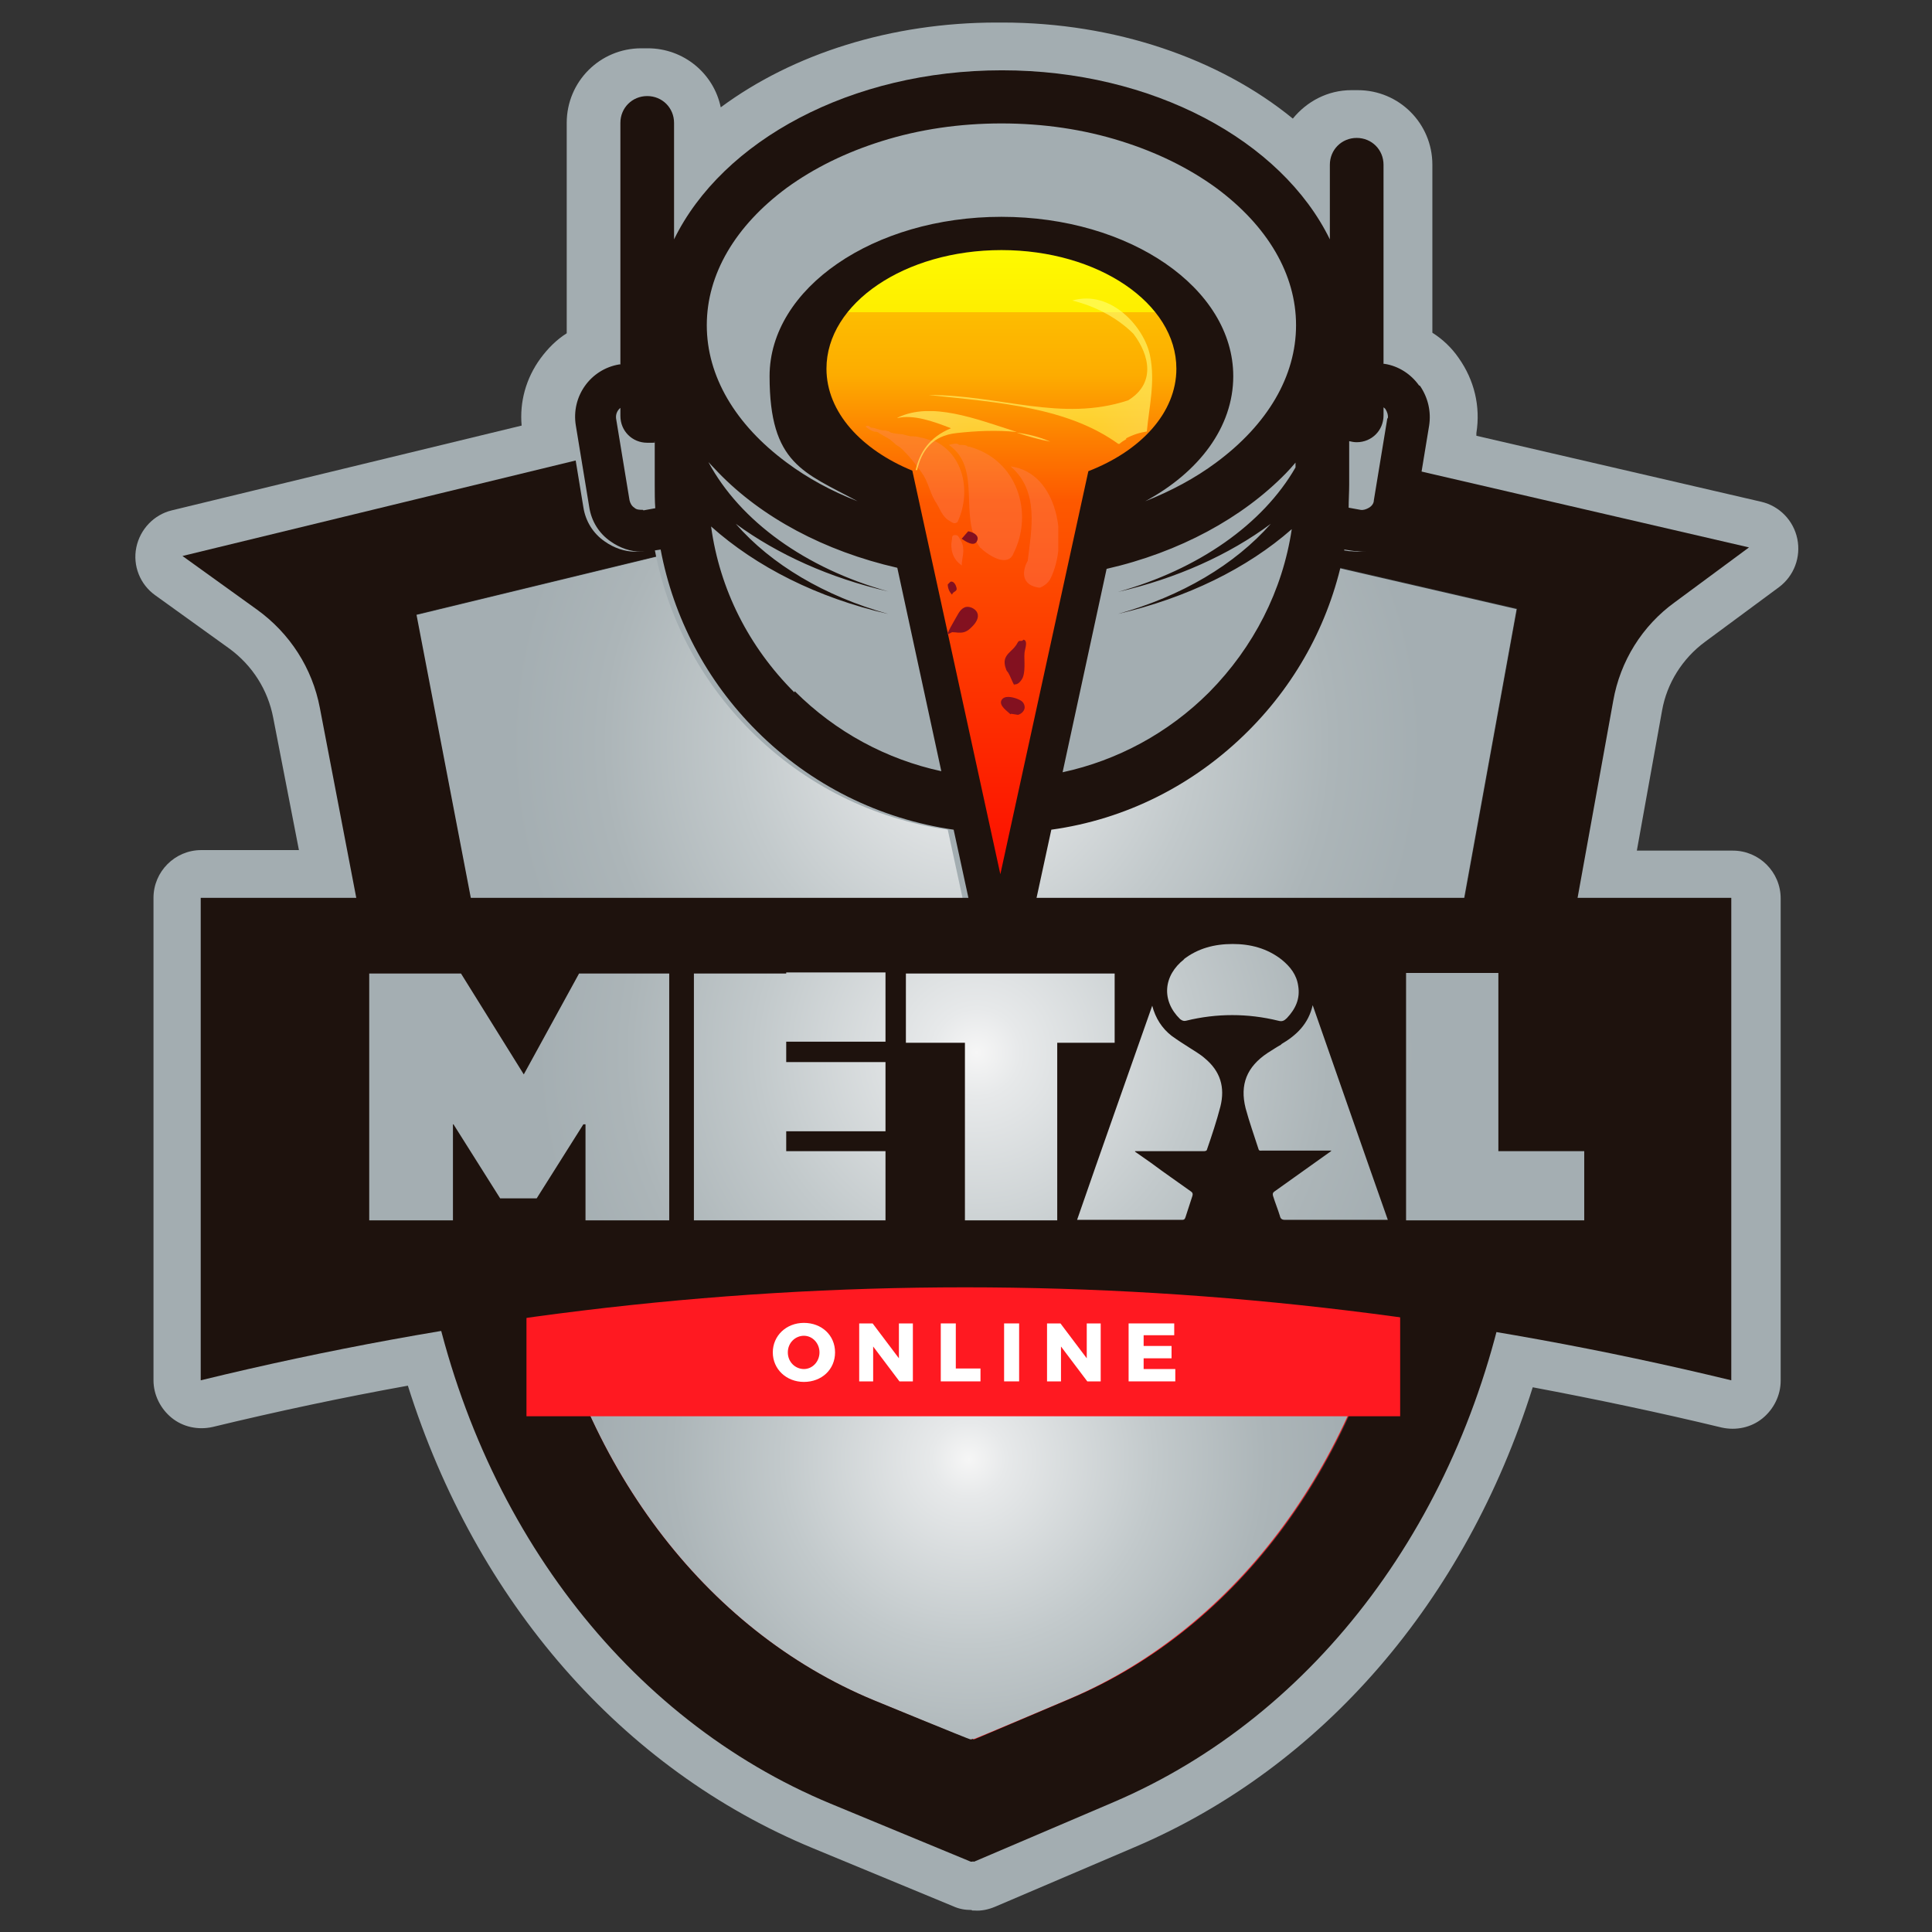
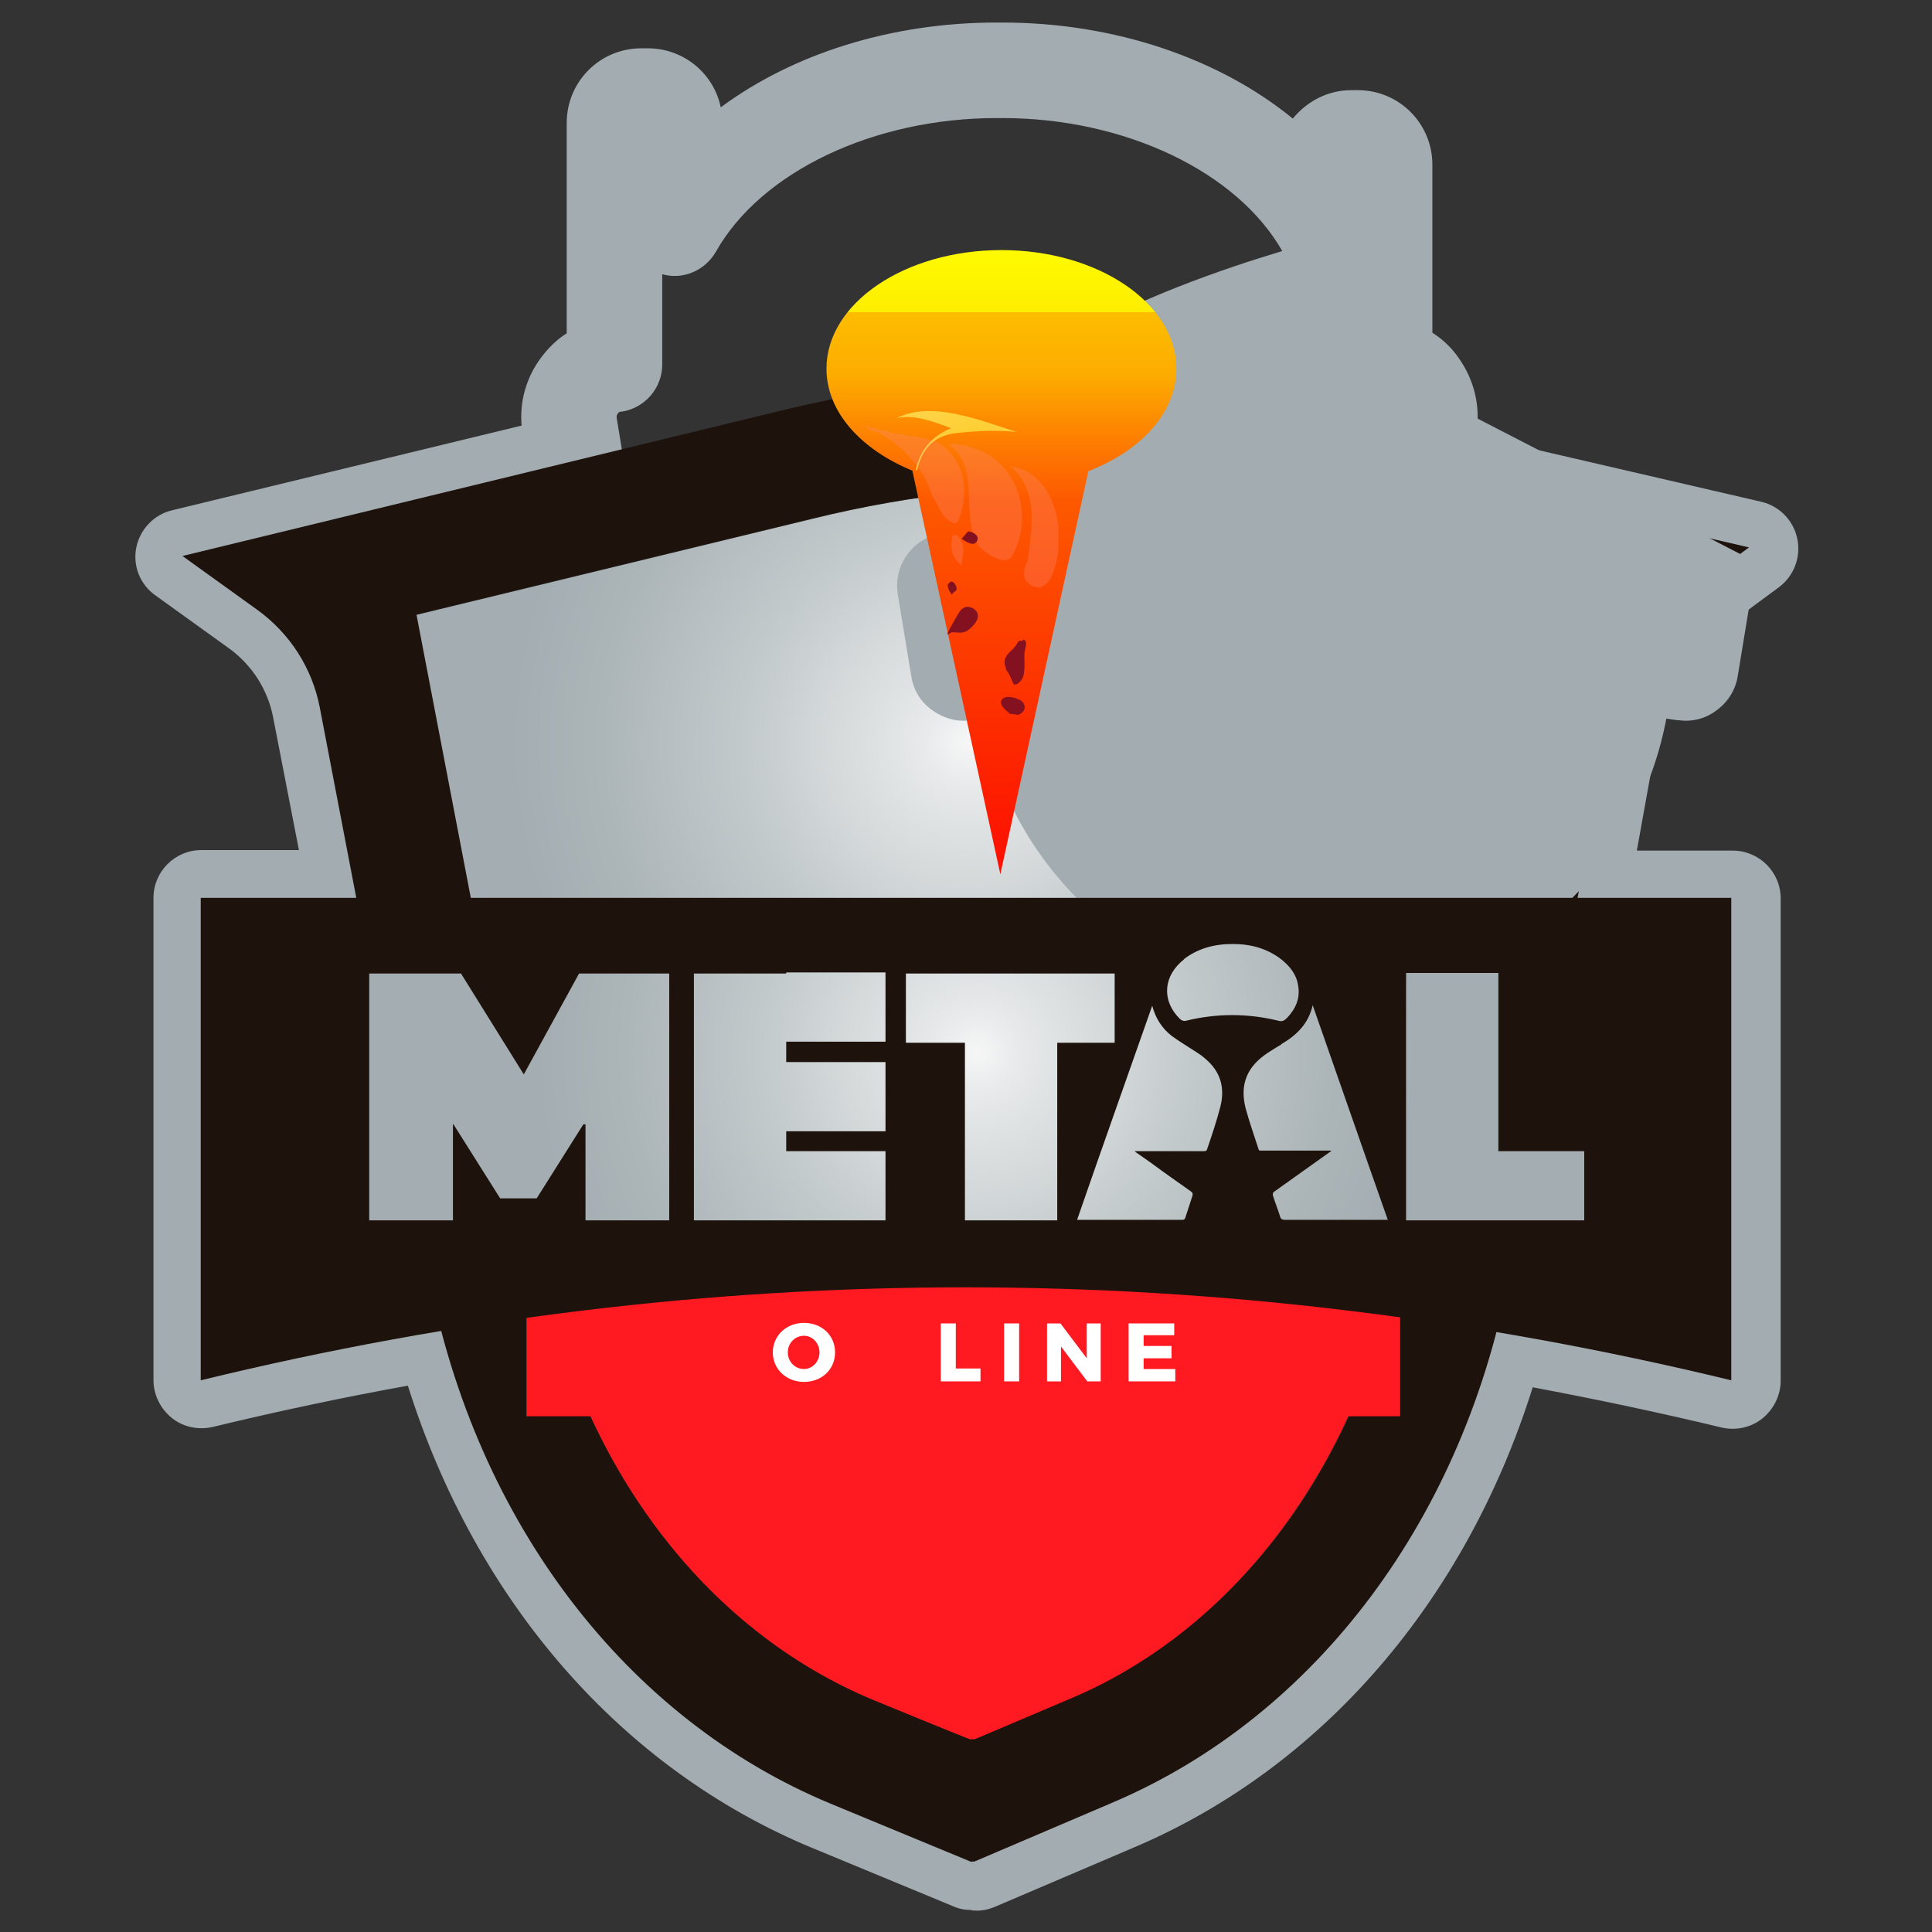
<svg xmlns="http://www.w3.org/2000/svg" version="1.1" viewBox="0 0 360 360">
  <rect x="0" y="0" width="360" height="360" fill="#333333" stroke="none" />
  <defs>
    <style>
      .st0 {
        fill: none;
      }

      .st1 {
        mix-blend-mode: multiply;
        opacity: .3;
      }

      .st2 {
        fill: url(#radial-gradient);
      }

      .st3 {
        fill: url(#linear-gradient);
      }

      .st4 {
        fill: #ff1921;
      }

      .st5 {
        fill: #fd8b7a;
      }

      .st6 {
        isolation: isolate;
      }

      .st7 {
        fill: #831120;
      }

      .st8 {
        clip-path: url(#clippath-10);
      }

      .st9 {
        fill: #1e120d;
      }

      .st10 {
        clip-path: url(#clippath-1);
      }

      .st11 {
        clip-path: url(#clippath-3);
      }

      .st12 {
        clip-path: url(#clippath-4);
      }

      .st13 {
        clip-path: url(#clippath-2);
      }

      .st14 {
        clip-path: url(#clippath-7);
      }

      .st15 {
        clip-path: url(#clippath-6);
      }

      .st16 {
        clip-path: url(#clippath-9);
      }

      .st17 {
        clip-path: url(#clippath-8);
      }

      .st18 {
        clip-path: url(#clippath-5);
      }

      .st19 {
        fill: #fff;
      }

      .st20 {
        opacity: .6;
      }

      .st21 {
        fill: #a3adb1;
      }

      .st22 {
        fill: url(#radial-gradient1);
      }

      .st23 {
        fill: url(#radial-gradient3);
      }

      .st24 {
        fill: url(#radial-gradient2);
      }

      .st25 {
        fill: url(#radial-gradient5);
      }

      .st26 {
        fill: url(#radial-gradient4);
      }

      .st27 {
        clip-path: url(#clippath);
      }
    </style>
    <clipPath id="clippath">
      <path class="st0" d="M179.9,91.7h-.3c-9.5,1-19,2.7-28.3,5l-73.8,17.9,20.1,104.6h165.8l19.2-105.7-74-17.1c-9.3-2.2-18.9-3.7-28.3-4.7h-.3Z" />
    </clipPath>
    <radialGradient id="radial-gradient" cx="0" cy="360" fx="0" fy="360" r="1" gradientTransform="translate(180.1 30882.2) scale(85.4 -85.4)" gradientUnits="userSpaceOnUse">
      <stop offset="0" stop-color="#f6f6f6" />
      <stop offset=".1" stop-color="#e7e9ea" />
      <stop offset=".5" stop-color="#c2c9cb" />
      <stop offset=".8" stop-color="#acb5b8" />
      <stop offset="1" stop-color="#a4aeb2" />
    </radialGradient>
    <clipPath id="clippath-1">
      <path class="st0" d="M97.6,219.1l2.8,14.8c7.5,38.8,30.8,69.8,62.3,82.9l18,7.4h.3c0-.1,0-.1,0-.1h.3c0,.1,17.9-7.5,17.9-7.5,31.4-13.4,54.4-44.6,61.5-83.5l2.5-14H97.6Z" />
    </clipPath>
    <radialGradient id="radial-gradient1" cx="0" cy="360" fx="0" fy="360" r="1" gradientTransform="translate(180.5 25255.9) scale(69.4 -69.4)" gradientUnits="userSpaceOnUse">
      <stop offset="0" stop-color="#f6f6f6" />
      <stop offset=".1" stop-color="#e7e9ea" />
      <stop offset=".5" stop-color="#c2c9cb" />
      <stop offset=".8" stop-color="#acb5b8" />
      <stop offset="1" stop-color="#a4aeb2" />
    </radialGradient>
    <clipPath id="clippath-2">
      <path class="st0" d="M200.8,227.3c.1,0,.1,0,.2,0,6.4,0,12.8,0,19.3,0,.4,0,.5-.2.6-.5.4-1.3.9-2.7,1.3-4,.1-.4,0-.6-.3-.8-2.5-1.8-5-3.5-7.4-5.3-1-.7-2-1.4-3-2.1,0,0,0,0,0-.1h10.1c.9,0,1.9,0,2.8,0,.2,0,.5-.1.5-.3.9-2.6,1.8-5.3,2.5-8,.9-3.6,0-6.6-2.9-9-.9-.8-2-1.4-2.9-2-1.1-.7-2.2-1.4-3.3-2.2-1.8-1.4-3-3.3-3.6-5.6-4.7,13.4-9.4,26.6-14,39.9M238.8,194.6c-.9.5-1.8,1.1-2.6,1.6-3.9,2.6-5.2,5.9-4.1,10.3.7,2.6,1.6,5.1,2.4,7.6.1.4.4.3.6.3,4.1,0,8.1,0,12.2,0h.8c-.2.2-.3.3-.5.4-3.4,2.4-6.7,4.8-10.1,7.2-.3.2-.4.4-.3.8.4,1.3.9,2.5,1.3,3.8.1.5.4.7.9.7,6.2,0,12.3,0,18.5,0h.7c-4.7-13.3-9.3-26.6-14-40-.8,3.5-3,5.6-5.9,7.3M107.9,181.4l-10.3,18.8-11.7-18.8h-17.1v46h15.6v-17.9h.1l8.7,13.8h6.8l8.7-13.8h.4v17.9h15.6v-46h-16.9ZM146.5,181.4h-17.2v46h35.7v-12.9h-18.5v-3.7h18.5v-12.9h-18.5v-3.8h18.5v-12.9h-18.5ZM168.8,181.4v12.9h11v33.1h17.2v-33.1h10.7v-12.9h-38.9ZM262,181.4v46h33.2v-12.9h-16v-33.2h-17.2ZM220.7,178.7c-4,3.1-4.3,7.8-.8,11.2.4.3.7.4,1.1.3,5.7-1.4,11.5-1.4,17.2,0,.7.2,1.1,0,1.6-.5,1.6-1.7,2.5-3.6,2.1-6-.3-2.1-1.5-3.6-3.1-4.9-2.7-2.1-5.8-2.9-9.1-2.9-3.4,0-6.5.8-9.2,2.9" />
    </clipPath>
    <radialGradient id="radial-gradient2" cx="0" cy="360" fx="0" fy="360" r="1" gradientTransform="translate(182 29752.1) scale(82.1 -82.1)" gradientUnits="userSpaceOnUse">
      <stop offset="0" stop-color="#f6f6f6" />
      <stop offset=".1" stop-color="#e7e9ea" />
      <stop offset=".5" stop-color="#c2c9cb" />
      <stop offset=".8" stop-color="#acb5b8" />
      <stop offset="1" stop-color="#a4aeb2" />
    </radialGradient>
    <clipPath id="clippath-3">
      <path class="st0" d="M154,68.7c0,8.1,6.5,15.1,16,19l16.4,75.2,16.4-75.1c9.8-3.8,16.4-10.9,16.4-19.1,0-12.2-14.6-22.1-32.6-22.1s-32.6,9.9-32.6,22.1" />
    </clipPath>
    <linearGradient id="linear-gradient" x1="0" y1="360" x2="1" y2="360" gradientTransform="translate(42046.9 162.9) rotate(-90) scale(116.3 -116.3)" gradientUnits="userSpaceOnUse">
      <stop offset="0" stop-color="#fd0e00" />
      <stop offset=".6" stop-color="#fd5900" />
      <stop offset=".7" stop-color="#fd8000" />
      <stop offset=".8" stop-color="#fdac00" />
      <stop offset=".9" stop-color="#fdbd00" />
      <stop offset=".9" stop-color="#fed900" />
      <stop offset=".9" stop-color="#feee00" />
      <stop offset="1" stop-color="#fefa00" />
      <stop offset="1" stop-color="#ffff01" />
    </linearGradient>
    <clipPath id="clippath-4">
      <rect class="st0" x="161.3" y="79.3" width="35.9" height="30.2" />
    </clipPath>
    <clipPath id="clippath-5">
      <rect class="st0" x="173" y="55.6" width="41.7" height="27.1" />
    </clipPath>
    <clipPath id="clippath-6">
-       <path class="st0" d="M209.8,81.7c1.3-.7,2.6-1.1,3.9-1.3.4-4.5,1.6-9.2.6-14.1-1-5.2-7.2-12.4-14.5-10.3,4.1,1,8.3,3.1,11.4,6.2,3.1,4.1,4.1,9.3-1,12.4-12.4,4.1-23.8-1-37.2-1,13.3,1.4,26,2.3,35.5,9.2.4-.4.9-.7,1.4-1" />
-     </clipPath>
+       </clipPath>
    <radialGradient id="radial-gradient3" cx="0" cy="360" fx="0" fy="360" r="1" gradientTransform="translate(201.4 9371.1) rotate(-180) scale(25.8)" gradientUnits="userSpaceOnUse">
      <stop offset="0" stop-color="#ffff2b" />
      <stop offset=".1" stop-color="#ffff45" />
      <stop offset=".3" stop-color="#ffff5b" />
      <stop offset=".5" stop-color="#ffff6a" />
      <stop offset=".7" stop-color="#ffff74" />
      <stop offset="1" stop-color="#ff7" />
    </radialGradient>
    <clipPath id="clippath-7">
      <rect class="st0" x="167.2" y="76.6" width="22.2" height="11" />
    </clipPath>
    <clipPath id="clippath-8">
      <path class="st0" d="M167.2,77.9c3-.7,6.7.6,10,1.9-4.1,1.7-5.8,4.5-6.6,7.8.1,0,.2,0,.3,0,.8-3.6,2.8-6.4,7.3-6.9,3.6-.4,7.5-.6,11.3-.2-7.8-2.5-15.9-5.7-22.2-2.7" />
    </clipPath>
    <radialGradient id="radial-gradient4" cx="0" cy="360" fx="0" fy="360" r="1" gradientTransform="translate(181.5 6745) scale(18.5 -18.5)" gradientUnits="userSpaceOnUse">
      <stop offset="0" stop-color="#ffff2b" />
      <stop offset=".1" stop-color="#ffff45" />
      <stop offset=".3" stop-color="#ffff5b" />
      <stop offset=".5" stop-color="#ffff6a" />
      <stop offset=".7" stop-color="#ffff74" />
      <stop offset="1" stop-color="#ff7" />
    </radialGradient>
    <clipPath id="clippath-9">
      <rect class="st0" x="189.4" y="80.6" width="6.3" height="1.7" />
    </clipPath>
    <clipPath id="clippath-10">
-       <path class="st0" d="M189.4,80.6c2.1.7,4.2,1.3,6.3,1.7-2-.9-4.1-1.4-6.3-1.7" />
-     </clipPath>
+       </clipPath>
    <radialGradient id="radial-gradient5" cx="0" cy="360" fx="0" fy="360" r="1" gradientTransform="translate(181.5 6745) scale(18.5 -18.5)" gradientUnits="userSpaceOnUse">
      <stop offset="0" stop-color="#ffff2b" />
      <stop offset=".1" stop-color="#ffff45" />
      <stop offset=".3" stop-color="#ffff5b" />
      <stop offset=".5" stop-color="#ffff6a" />
      <stop offset=".7" stop-color="#ffff74" />
      <stop offset="1" stop-color="#ff7" />
    </radialGradient>
  </defs>
  <g class="st6">
    <g id="Layer_1">
      <g>
        <g>
          <path class="st4" d="M162.8,316.9l18,7.4h.3c0-.1,0-.1,0-.1h.3c0,.1,17.9-7.5,17.9-7.5,31.4-13.4,54.4-44.6,61.5-83.5l2.5-14H97.6l2.8,14.8c7.5,38.8,30.8,69.8,62.3,82.9" />
          <path class="st21" d="M181,355.9c-1.2,0-2.3-.2-3.4-.7l-26.1-10.8c-35.6-14.7-62.8-45.9-75.5-86.2-12.2,2.2-24.4,4.8-36.4,7.7-2.7.6-5.5,0-7.6-1.7-2.1-1.7-3.4-4.3-3.4-7v-89.9c0-4.9,4-8.9,8.9-8.9h18.2l-4.8-24.7c-1-5.2-3.9-9.7-8.1-12.8l-13.9-10c-2.8-2-4.2-5.5-3.5-8.9.7-3.4,3.3-6.1,6.6-6.9l65.2-15.8c-.4-4.4.8-8.8,3.5-12.5,1.4-1.9,3-3.5,4.9-4.7V22.9c0-7.7,6.2-13.9,13.9-13.9s.4,0,.6,0c.2,0,.4,0,.6,0,6.7,0,12.3,4.7,13.6,11,13.5-10,31.8-15.8,51.4-15.8h.5s.6,0,.6,0c20.9,0,40.4,6.7,54.1,17.9,2.6-3.2,6.5-5.3,10.9-5.3s.4,0,.6,0c.2,0,.4,0,.6,0,7.7,0,13.9,6.2,13.9,13.9v31.3c1.9,1.2,3.6,2.8,4.9,4.7,2.9,4.1,4.1,9,3.3,14v.5c0,0,53.1,12.3,53.1,12.3,3.4.8,6,3.5,6.7,6.9.7,3.4-.6,6.9-3.4,9l-13.8,10.2c-4.2,3.1-7.1,7.7-8,12.8l-4.7,26.1h17.9c4.9,0,8.9,4,8.9,8.9v89.9c0,2.7-1.3,5.3-3.4,7-2.1,1.7-4.9,2.3-7.6,1.7-11.6-2.8-23.5-5.3-35.2-7.5-12.5,39.8-39.2,70.8-74.2,85.7l-26,11.1c-1.2.5-2.5.8-3.8.7-.1,0-.2,0-.4,0M82.3,239.1c4,0,7.6,2.7,8.6,6.7,10.1,38.7,34.7,68.6,67.4,82.2l23,9.5,22.9-9.7c32.1-13.7,56.3-43.4,66.2-81.7,1.2-4.5,5.5-7.3,10.1-6.5,11.1,1.9,22.2,4,33.3,6.5v-69.8h-19.6c-2.6,0-5.1-1.2-6.8-3.2-1.7-2-2.4-4.7-1.9-7.3l6.6-36.6c1.6-9,6.3-16.9,13.3-22.7l-42.5-9.9c-4.6-1.1-7.5-5.5-6.8-10.1l1.4-8.7c0-.3,0-.5-.2-.7-.2-.2-.4-.4-.6-.4h-.2c-4.3-.7-7.5-4.5-7.5-8.8v-16.8c-3.9,1-8-.7-10-4.2-8.4-14.9-29.4-24.9-52.2-24.9h-.6s-.5,0-.5,0h0c-22.9,0-43.9,10-52.3,24.9-2,3.5-6.1,5.3-10,4.2v16.8c0,4.4-3.2,8.1-7.5,8.8h-.2c-.3,0-.5.2-.6.4-.2.2-.2.5-.2.7l1.1,6.7c.8,4.6-2.2,9-6.7,10.1l-54.4,13.2c7,5.7,11.8,13.6,13.5,22.6l6.8,35.3c.5,2.6-.2,5.3-1.9,7.4-1.7,2-4.2,3.2-6.9,3.2h-20.1v69.8c11.5-2.6,23-4.8,34.5-6.7.5,0,1-.1,1.5-.1M300.7,130.7h0,0Z" />
        </g>
        <g class="st27">
          <rect class="st2" x="77.6" y="91.7" width="205" height="127.5" />
        </g>
        <g class="st10">
-           <rect class="st22" x="97.6" y="219.1" width="165.8" height="105.1" />
-         </g>
+           </g>
        <g>
          <path class="st9" d="M179.8,70.7h-.3s-1.1,0-1.1,0c-10.7,1.2-21.5,3.1-32,5.6l-112.4,27.3,13.9,10c6.1,4.4,10.3,10.9,11.7,18.3l20.3,105.9c8.8,45.8,36.8,82.5,74.9,98.3l26.1,10.8h.3c0-.1.3,0,.3,0l26-11.1c37.9-16.2,65.5-53.2,73.9-99.1l19.2-106.1c1.3-7.4,5.4-14,11.5-18.4l13.8-10.2-112.7-26.1c-10.6-2.4-21.3-4.2-32.1-5.3h-1.1c0-.1-.3,0-.3,0ZM181.1,324.1h-.3c0,.1-18-7.3-18-7.3-31.6-13.1-54.9-44-62.3-82.9l-22.9-119.4,73.8-17.9c9.3-2.3,18.8-3.9,28.3-5h.3s.3,0,.3,0c9.5,1,19,2.6,28.4,4.7l74,17.1-21.7,119.6c-7.1,38.9-30,70.2-61.5,83.5l-17.9,7.6h-.3c0-.1,0-.1,0-.1Z" />
-           <path class="st21" d="M263.3,71.8c-1.5-2.1-3.8-3.6-6.4-4h-.2V30.7c0-2.8-2.2-5-5-5s-5,2.2-5,5v13.9c-9-18.4-33-31.5-61.1-31.5s-52.1,13.1-61.1,31.5v-21.7c0-2.8-2.2-5-5-5s-5,2.2-5,5v45h-.2c-5.4.9-9,6-8.1,11.4l2.5,15.2c.4,2.6,1.8,4.9,4,6.4,1.7,1.2,3.7,1.9,5.7,1.9s1.1,0,1.6-.1l2-.3c2.4,12.7,8.5,24.4,17.9,33.8,10.1,10.1,22.9,16.4,36.7,18.4l9.1,42,9.1-42c13.8-1.9,26.6-8.3,36.7-18.4,9.4-9.4,15.5-21.1,17.9-33.8l2,.3c.5,0,1.1.1,1.6.1,2,0,4-.6,5.7-1.9,2.1-1.5,3.6-3.8,4-6.4l2.5-15.2c.4-2.6-.2-5.2-1.7-7.4" />
+           <path class="st21" d="M263.3,71.8c-1.5-2.1-3.8-3.6-6.4-4h-.2V30.7c0-2.8-2.2-5-5-5s-5,2.2-5,5v13.9s-52.1,13.1-61.1,31.5v-21.7c0-2.8-2.2-5-5-5s-5,2.2-5,5v45h-.2c-5.4.9-9,6-8.1,11.4l2.5,15.2c.4,2.6,1.8,4.9,4,6.4,1.7,1.2,3.7,1.9,5.7,1.9s1.1,0,1.6-.1l2-.3c2.4,12.7,8.5,24.4,17.9,33.8,10.1,10.1,22.9,16.4,36.7,18.4l9.1,42,9.1-42c13.8-1.9,26.6-8.3,36.7-18.4,9.4-9.4,15.5-21.1,17.9-33.8l2,.3c.5,0,1.1.1,1.6.1,2,0,4-.6,5.7-1.9,2.1-1.5,3.6-3.8,4-6.4l2.5-15.2c.4-2.6-.2-5.2-1.7-7.4" />
          <rect class="st4" x="98.1" y="226.2" width="162.8" height="37.7" />
          <path class="st9" d="M322.6,257.2c-95.3-23.1-190.4-23.1-285.2,0v-89.9h285.2v89.9Z" />
-           <path class="st9" d="M264.4,71.8c-1.5-2.1-3.8-3.6-6.4-4h-.2V30.7c0-2.8-2.2-5-5-5s-5,2.2-5,5v13.9c-9-18.4-33-31.5-61.1-31.5s-52.1,13.1-61.1,31.5v-21.7c0-2.8-2.2-5-5-5s-5,2.2-5,5v45h-.2c-5.4.9-9,6-8.1,11.4l2.5,15.2c.4,2.6,1.8,4.9,4,6.4,1.7,1.2,3.7,1.9,5.7,1.9s1.1,0,1.6-.1l2-.3c2.4,12.7,8.5,24.4,17.9,33.8,10.1,10.1,22.9,16.4,36.7,18.4l9.1,42,9.1-42c13.8-1.9,26.6-8.3,36.7-18.4,9.4-9.4,15.5-21.1,17.9-33.8l2,.3c.5,0,1.1.1,1.6.1,2,0,4-.6,5.7-1.9,2.1-1.5,3.6-3.8,4-6.4l2.5-15.2c.4-2.6-.2-5.2-1.7-7.4M119.8,95c-.6,0-1.2,0-1.6-.4-.5-.3-.8-.9-.9-1.4l-2.5-15.2c-.1-.8.2-1.5.8-2v1.5c0,2.8,2.2,5,5,5s.9,0,1.4-.2v8.1c0,1.4,0,2.9.1,4.3l-2.2.4ZM148,129c-8.5-8.5-13.9-19.2-15.5-30.9,8.4,7.5,19.8,13.3,33,16.3-11.8-3.3-21.8-9.2-28.4-16.8,7.8,5.7,17.5,10.1,28.4,12.6-15.4-4.3-27.6-13.1-33.5-24.1h0c.6.6,1.2,1.3,1.8,1.9,8.1,8.4,19.8,14.7,33.4,17.8l8.2,37.9c-10.2-2.2-19.7-7.3-27.3-14.9M186.6,40.4c-23.8,0-43.2,13.3-43.2,29.7s6.4,17.9,16.4,23.3c-4.9-1.9-9.3-4.3-13.2-7.2-9.6-7.1-14.9-16.1-14.9-25.6s5.3-18.5,14.9-25.6c5.1-3.7,11-6.6,17.7-8.7,7-2.2,14.5-3.3,22.3-3.3s15.3,1.1,22.3,3.3c6.7,2.1,12.6,5,17.7,8.7,9.6,7.1,14.9,16.1,14.9,25.6s-5.3,18.5-14.9,25.6c-3.9,2.9-8.4,5.3-13.2,7.2,10-5.4,16.4-13.8,16.4-23.3,0-16.4-19.3-29.7-43.2-29.7M225.3,129c-7.6,7.6-17.1,12.7-27.3,14.9l8.2-37.9c13.6-3.1,25.3-9.5,33.4-17.8.6-.6,1.2-1.3,1.8-2v.9c-6.1,10.6-18.1,19-33.1,23.2,10.9-2.5,20.7-6.9,28.5-12.7-6.7,7.6-16.6,13.5-28.5,16.8,12.9-3,24.1-8.5,32.4-15.8-1.7,11.4-7.1,22-15.4,30.4M258.5,78l-2.5,15.2c0,.6-.4,1.1-.9,1.4-.5.3-1.1.5-1.6.4l-2.2-.4c0-1.4.1-2.9.1-4.3v-8.1c.4.1.9.2,1.4.2,2.8,0,5-2.2,5-5v-1.5c.1.1.3.2.4.4.3.5.5,1.1.4,1.6" />
        </g>
        <g class="st13">
          <rect class="st24" x="68.8" y="175.8" width="226.4" height="51.6" />
        </g>
        <g>
          <path class="st19" d="M155.6,252c0,3.2-2.5,5.5-5.8,5.5s-5.8-2.4-5.8-5.5,2.5-5.5,5.8-5.5,5.8,2.3,5.8,5.5M146.8,252c0,1.8,1.4,3.1,3,3.1s2.9-1.4,2.9-3.1-1.3-3.1-2.9-3.1-3,1.3-3,3.1" />
-           <polygon class="st19" points="162.6 246.6 167.5 253.1 167.5 246.6 170.1 246.6 170.1 257.4 167.6 257.4 162.7 250.9 162.7 257.4 160.1 257.4 160.1 246.6 162.6 246.6" />
          <polygon class="st19" points="178.1 246.6 178.1 255 182.7 255 182.7 257.4 175.3 257.4 175.3 246.6 178.1 246.6" />
          <rect class="st19" x="187.1" y="246.6" width="2.8" height="10.8" />
          <polygon class="st19" points="197.6 246.6 202.5 253.1 202.5 246.6 205.1 246.6 205.1 257.4 202.6 257.4 197.7 250.9 197.7 257.4 195.1 257.4 195.1 246.6 197.6 246.6" />
          <polygon class="st19" points="218.8 246.6 218.8 248.8 213.1 248.8 213.1 250.8 218.3 250.8 218.3 253.1 213.1 253.1 213.1 255.1 219 255.1 219 257.4 210.3 257.4 210.3 246.6 218.8 246.6" />
        </g>
        <g class="st11">
          <rect class="st3" x="154" y="46.6" width="65.2" height="116.3" />
        </g>
        <g>
          <g class="st1">
            <g class="st12">
              <path class="st5" d="M180.5,83.2c9.1,2.4,12.1,12.4,8.4,19.8-1,2.8-4.5.7-6.3-1-4.1-5.8.5-14.7-5.8-19.1.8-.2,1.6-.4,1.9,0,.8,0,1.5,0,1.7.4" />
              <path class="st5" d="M173.8,82c6.1,2.7,7.1,10.1,4.6,15.3-.6.4-.9.1-1.4-.2-1.5-.8-1.9-2.5-2.8-3.8-1-1.7-1.3-3.7-2.5-5.3-1-1.4-2.1-2.8-3.4-4.1-.3-.3-.6-.6-1-.8-.4-.2-.7-.6-1.1-.9-.5-.5-1.3-.8-1.9-1.2-.2-.1-.5-.3-.8-.5-.3-.1-.4,0-.7-.1-.4-.1-1.2-.6-1.5-.9.1-.2.4-.2.6-.1.1,0,.2.2.4.3.1,0,.2,0,.3,0,.6.1,1.2.4,1.9.5.3,0,.6,0,.8.1.3,0,.5.2.7.3.6.2,1.2.2,1.8.3.6,0,1.2.3,1.9.4.6,0,1.2,0,1.7.2,1.4.2,2.7.9,2.5.7" />
              <path class="st5" d="M193.6,109.5c-4-.6-2.7-4-2.1-5,.7-5.8,2.2-13-3.2-17.6,8.9,1.2,10.9,14,7.4,21-.5.8-1,1.2-2.1,1.7" />
              <path class="st5" d="M179.2,105.4c0-.9.3-1.9.3-2.8,0-.9-.2-1.5-.7-2.3-.3-.4-.3-.6-.8-.6-.5,0-.6.2-.6.7-.4,1.9.1,3.9,1.9,5" />
            </g>
          </g>
          <path class="st7" d="M189,127.7c-.4-.7-.7-1.6-1.1-2.3-.1-.2-.3-.3-.4-.6-.3-.8-.5-1.7,0-2.5.4-.7,1.2-1.2,1.7-1.9.2-.2.4-.7.6-.9.3-.2.6.1.9-.3.8.1.4,1.4.3,1.9-.2.8-.1,1.6-.1,2.5,0,.9,0,1.8-.3,2.6-.2.5-.9,1.5-1.6,1.3" />
          <path class="st7" d="M176.6,108.9c0,.7.3,1.4.8,1.9.2-.7,1.1-.5.8-1.4-.1-.4-.5-1.2-1.1-1l-.5.5Z" />
          <g class="st20">
            <g class="st18">
              <g class="st15">
                <rect class="st23" x="173" y="53.9" width="42.4" height="28.8" />
              </g>
            </g>
          </g>
          <g class="st20">
            <g class="st14">
              <g class="st17">
                <rect class="st26" x="167.2" y="74.8" width="22.2" height="12.8" />
              </g>
            </g>
          </g>
          <g class="st20">
            <g class="st16">
              <g class="st8">
                <rect class="st25" x="189.4" y="80.6" width="6.3" height="1.7" />
              </g>
            </g>
          </g>
          <path class="st7" d="M176.5,118.2c.4-1,.9-1.8,1.4-2.7.5-.8.9-1.9,1.8-2.3.8-.4,2.1.2,2.4,1,.4.9-.3,1.9-.9,2.5-.5.5-.9.9-1.6,1.1-.8.2-1.4,0-2.2,0l-.8.4Z" />
          <path class="st7" d="M188.3,133.1c-.5-.5-2.2-1.6-1.7-2.6.5-1,2.1-.6,2.9-.3.7.3,1.2.5,1.4,1.3.2.8-.5,1.5-1.2,1.7l-1.3-.2Z" />
          <path class="st7" d="M179.2,100.4c.6.4,2.4,1.7,2.9.3.4-1-.9-1.6-1.7-1.7l-1.3,1.5Z" />
        </g>
      </g>
    </g>
  </g>
</svg>